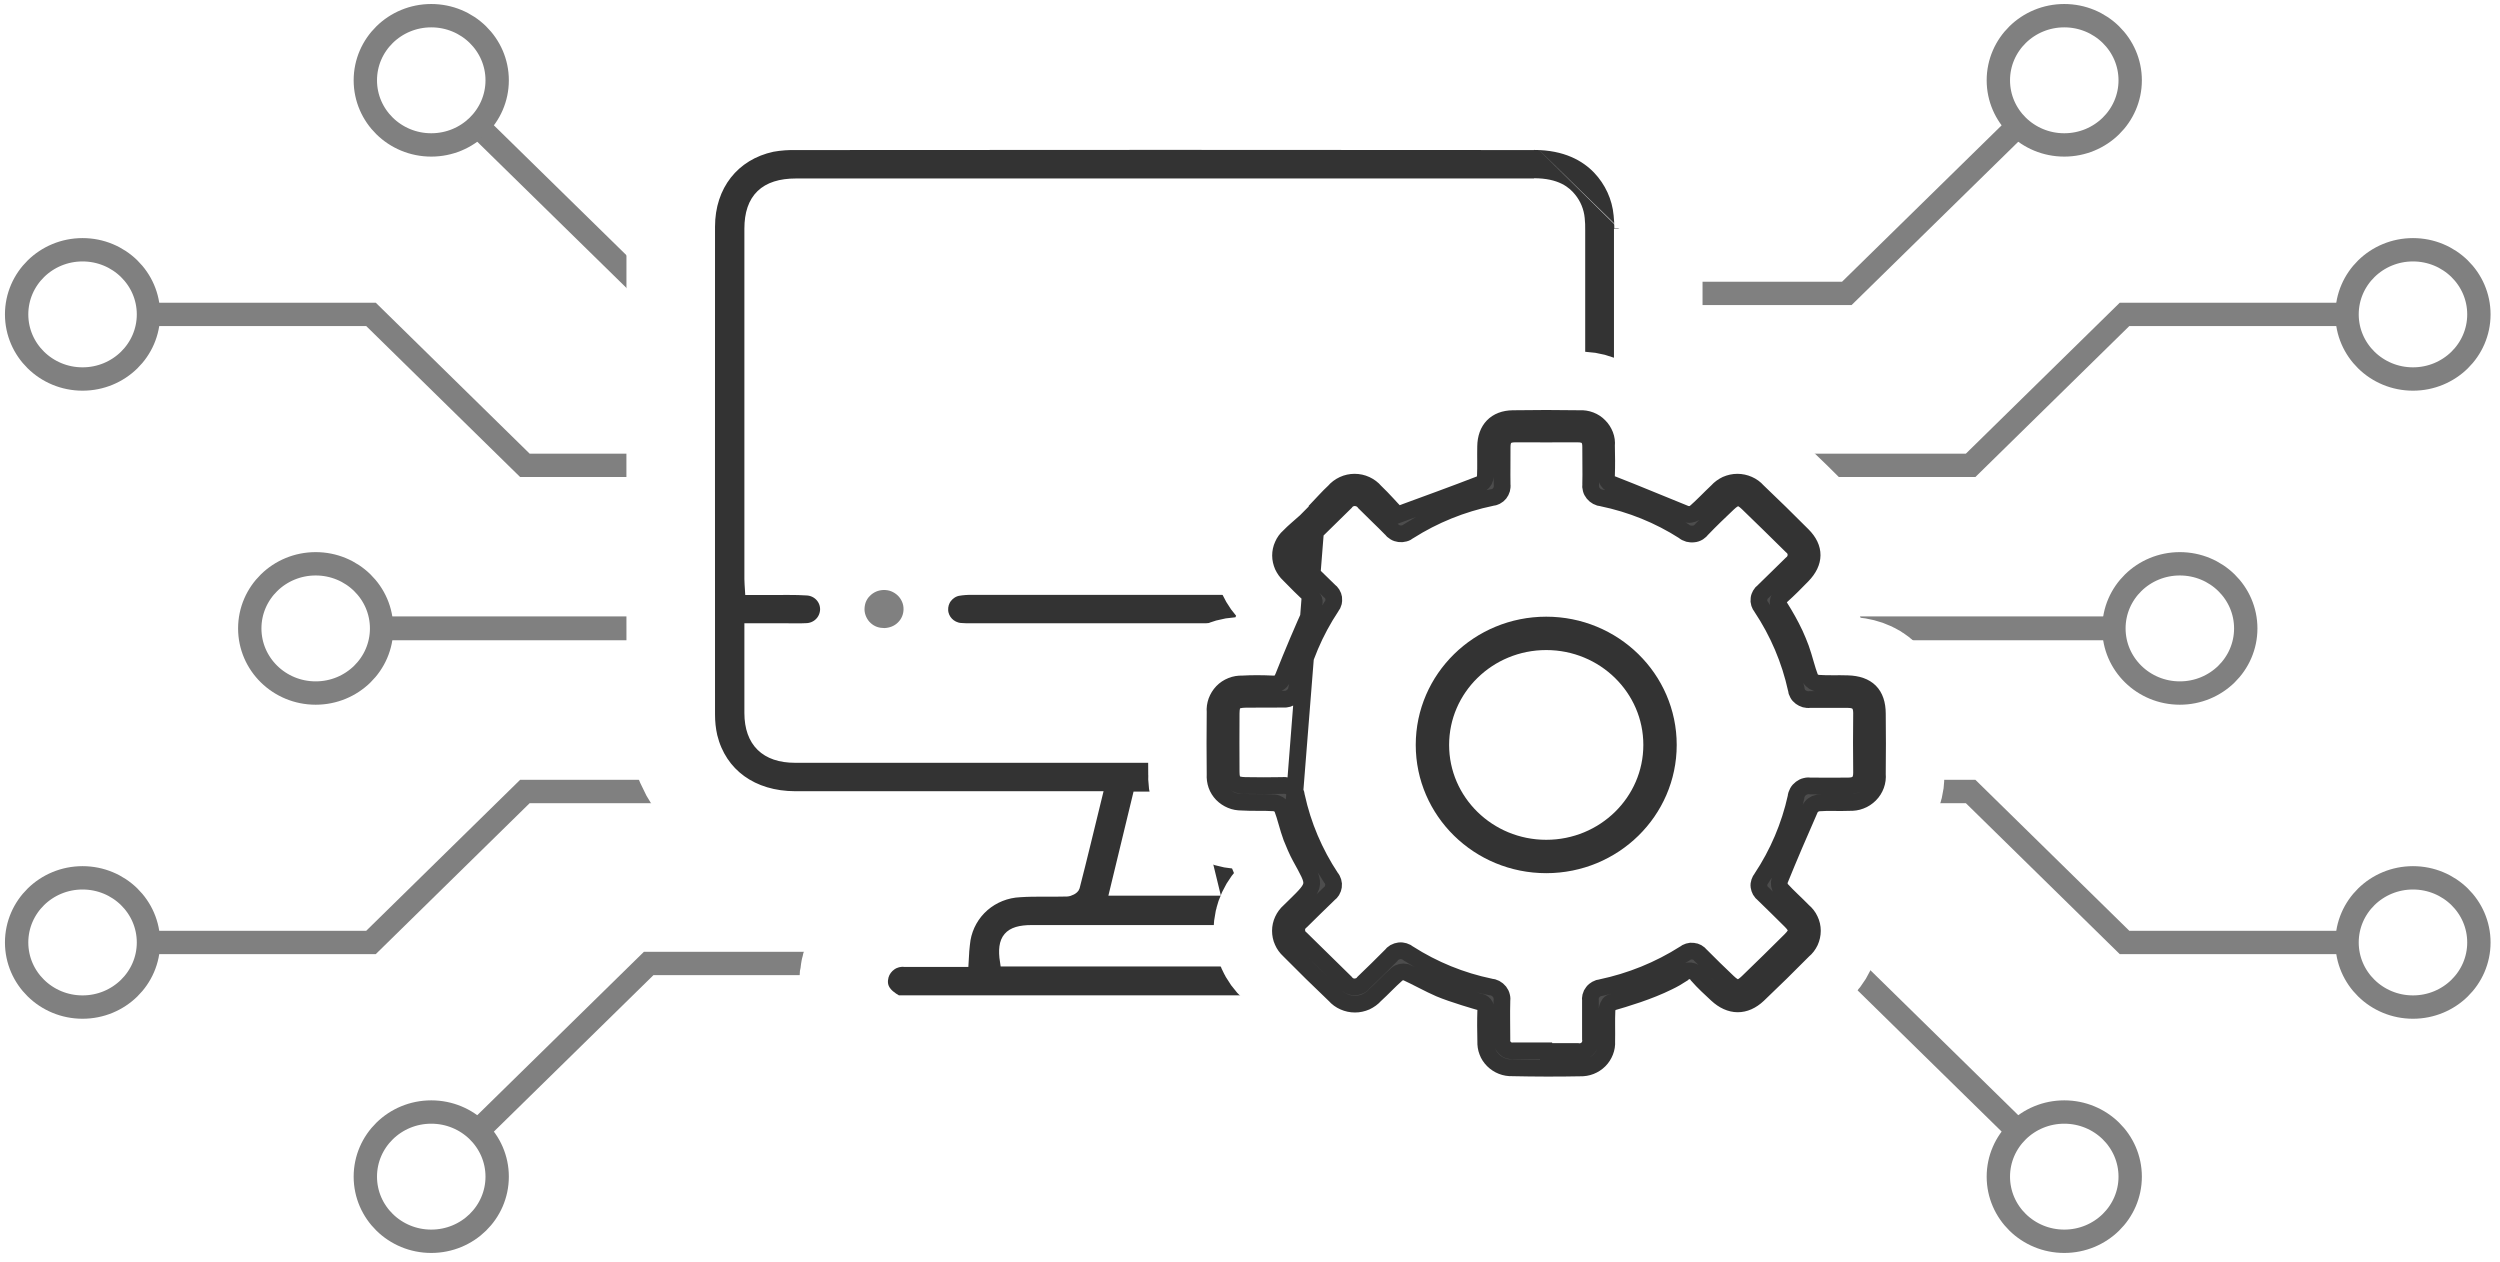
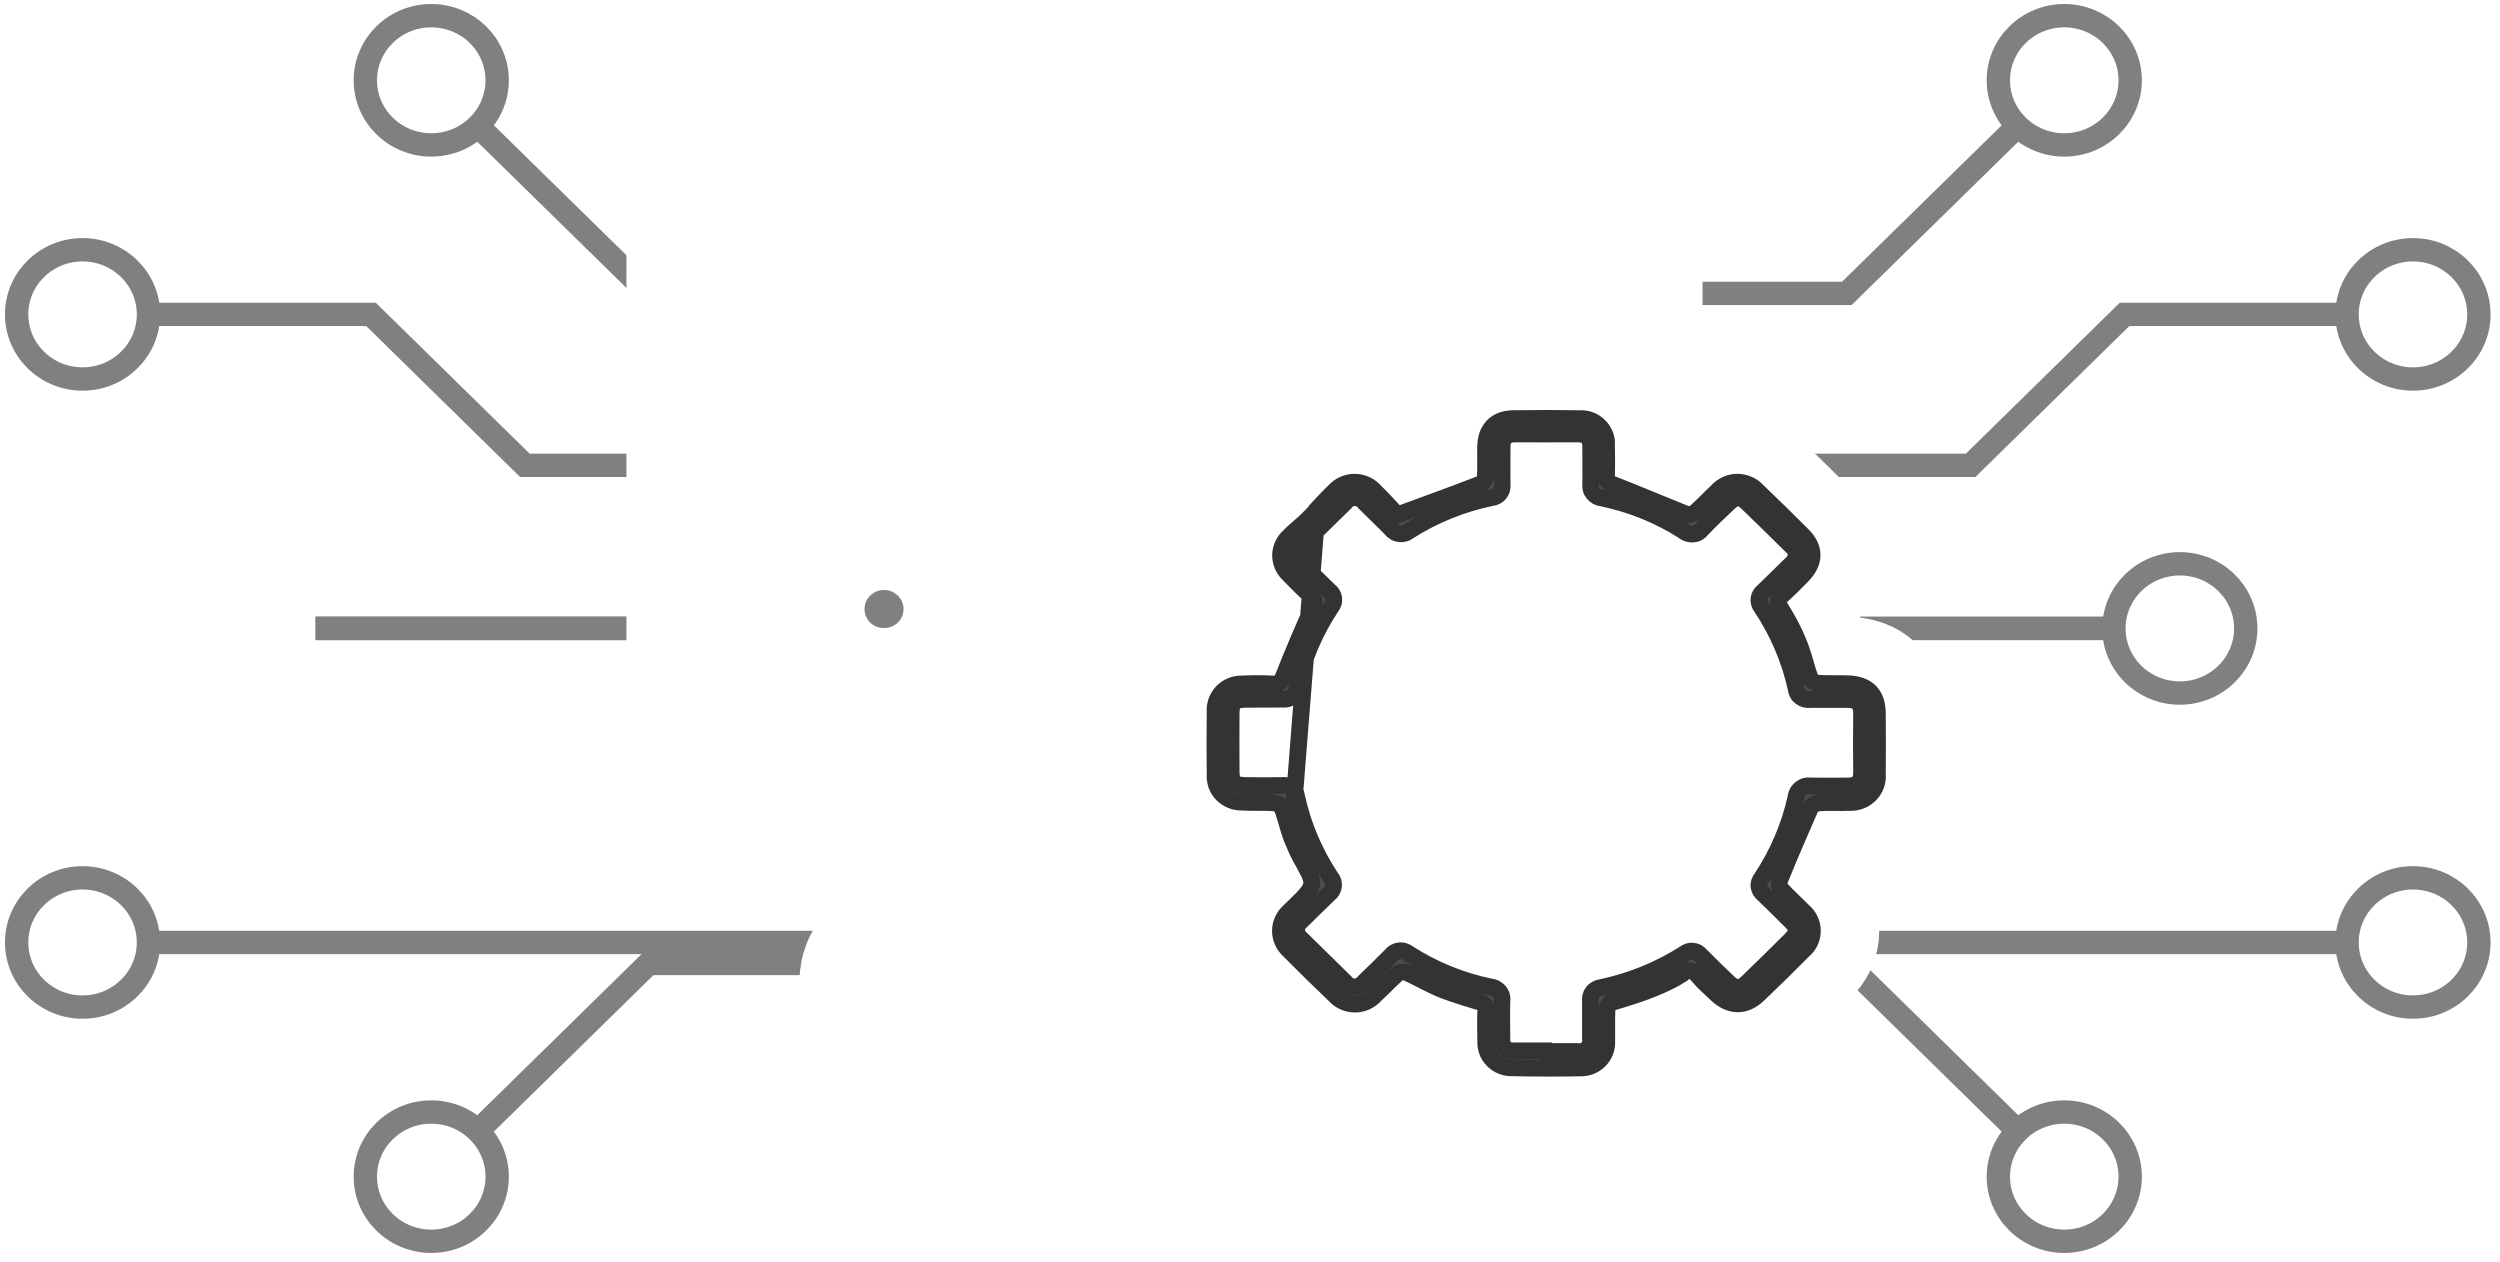
<svg xmlns="http://www.w3.org/2000/svg" width="212" height="107" viewBox="0 0 212 107" fill="none">
  <path d="M26.77 53.29H63.38" stroke="#808080" stroke-width="1.98" stroke-miterlimit="10" />
  <path d="M26.77 53.29H63.38" stroke="#808080" stroke-width="1.98" stroke-miterlimit="10" />
  <path d="M7 26.66H31.46L44.51 39.46H95.4" stroke="#808080" stroke-width="1.98" stroke-miterlimit="10" />
  <path d="M7 32.14C10.087 32.14 12.59 29.687 12.59 26.66C12.59 23.634 10.087 21.18 7 21.18C3.913 21.18 1.41 23.634 1.41 26.66C1.41 29.687 3.913 32.14 7 32.14Z" fill="white" stroke="#808080" stroke-width="1.98" stroke-miterlimit="10" />
  <path d="M184.85 53.29H148.24" stroke="#808080" stroke-width="1.98" stroke-miterlimit="10" />
-   <path d="M204.62 79.92H180.16L167.11 67.12H95.4H44.51L31.46 79.92H7" stroke="#808080" stroke-width="1.98" stroke-miterlimit="10" />
+   <path d="M204.62 79.92H180.16H95.4H44.51L31.46 79.92H7" stroke="#808080" stroke-width="1.98" stroke-miterlimit="10" />
  <path d="M175.05 99.78L156.61 81.7H95.4H55.01L36.57 99.78" stroke="#808080" stroke-width="1.98" stroke-miterlimit="10" />
  <path d="M184.85 53.29H95.4H26.77" stroke="#808080" stroke-width="1.98" stroke-miterlimit="10" />
  <path d="M175.05 105.26C178.137 105.26 180.64 102.807 180.64 99.78C180.64 96.754 178.137 94.3 175.05 94.3C171.963 94.3 169.46 96.754 169.46 99.78C169.46 102.807 171.963 105.26 175.05 105.26Z" fill="white" stroke="#808080" stroke-width="1.98" stroke-miterlimit="10" />
  <path d="M204.62 85.4C207.707 85.4 210.21 82.947 210.21 79.92C210.21 76.894 207.707 74.44 204.62 74.44C201.533 74.44 199.03 76.894 199.03 79.92C199.03 82.947 201.533 85.4 204.62 85.4Z" fill="white" stroke="#808080" stroke-width="1.98" stroke-miterlimit="10" />
-   <path d="M184.85 53.29H148.24" stroke="#808080" stroke-width="1.98" stroke-miterlimit="10" />
  <path d="M184.85 58.77C187.937 58.77 190.44 56.317 190.44 53.29C190.44 50.264 187.937 47.81 184.85 47.81C181.762 47.81 179.26 50.264 179.26 53.29C179.26 56.317 181.762 58.77 184.85 58.77Z" fill="white" stroke="#808080" stroke-width="1.98" stroke-miterlimit="10" />
  <path d="M204.62 26.66H180.16L167.11 39.46H95.4" stroke="#808080" stroke-width="1.98" stroke-miterlimit="10" />
  <path d="M175.05 6.81L156.61 24.88H95.4H55.01L36.57 6.81" stroke="#808080" stroke-width="1.98" stroke-miterlimit="10" />
  <path d="M175.05 12.29C178.137 12.29 180.64 9.837 180.64 6.81C180.64 3.784 178.137 1.33 175.05 1.33C171.963 1.33 169.46 3.784 169.46 6.81C169.46 9.837 171.963 12.29 175.05 12.29Z" fill="white" stroke="#808080" stroke-width="1.98" stroke-miterlimit="10" />
  <path d="M204.62 32.14C207.707 32.14 210.21 29.687 210.21 26.66C210.21 23.634 207.707 21.18 204.62 21.18C201.533 21.18 199.03 23.634 199.03 26.66C199.03 29.687 201.533 32.14 204.62 32.14Z" fill="white" stroke="#808080" stroke-width="1.98" stroke-miterlimit="10" />
  <path d="M36.57 105.26C39.658 105.26 42.16 102.807 42.16 99.78C42.16 96.754 39.658 94.3 36.57 94.3C33.483 94.3 30.98 96.754 30.98 99.78C30.98 102.807 33.483 105.26 36.57 105.26Z" fill="white" stroke="#808080" stroke-width="1.98" stroke-miterlimit="10" />
  <path d="M7 85.4C10.087 85.4 12.59 82.947 12.59 79.92C12.59 76.894 10.087 74.44 7 74.44C3.913 74.44 1.41 76.894 1.41 79.92C1.41 82.947 3.913 85.4 7 85.4Z" fill="white" stroke="#808080" stroke-width="1.98" stroke-miterlimit="10" />
-   <path d="M26.77 58.77C29.857 58.77 32.36 56.317 32.36 53.29C32.36 50.264 29.857 47.81 26.77 47.81C23.682 47.81 21.18 50.264 21.18 53.29C21.18 56.317 23.682 58.77 26.77 58.77Z" fill="white" stroke="#808080" stroke-width="1.98" stroke-miterlimit="10" />
  <path d="M36.57 12.29C39.658 12.29 42.16 9.837 42.16 6.81C42.16 3.784 39.658 1.33 36.57 1.33C33.483 1.33 30.98 3.784 30.98 6.81C30.98 9.837 33.483 12.29 36.57 12.29Z" fill="white" stroke="#808080" stroke-width="1.98" stroke-miterlimit="10" />
  <path d="M130.08 12.3C116.69 12.28 80.98 12.28 67.58 12.3C66.89 12.28 66.189 12.33 65.509 12.45C62.259 13.15 60.209 15.76 60.209 19.22C60.2 33.01 60.209 46.8 60.209 60.59C60.209 61.21 60.27 61.83 60.41 62.44C61.19 65.6 63.839 67.51 67.429 67.52C75.619 67.52 83.8 67.52 91.98 67.52H93.04C92.39 70.17 91.789 72.7 91.139 75.22C91.089 75.4 90.709 75.59 90.469 75.6C89.139 75.64 87.8 75.57 86.48 75.66C85.36 75.71 84.29 76.14 83.46 76.86C82.62 77.59 82.069 78.58 81.879 79.66C81.789 80.29 81.74 80.93 81.71 81.57C80.029 81.57 78.37 81.57 76.71 81.57C76.32 81.53 75.93 81.63 75.61 81.85C75.29 82.07 75.05 82.39 74.94 82.76C74.71 83.63 75.05 84.24 76.11 84.83H121.389C122.449 84.24 122.789 83.63 122.559 82.76C122.349 81.96 121.69 81.58 120.53 81.58H115.719V80.96C115.679 77.61 113.629 75.63 110.179 75.62C109.129 75.62 108.069 75.6 107.019 75.62C106.929 75.64 106.839 75.63 106.759 75.62C106.669 75.6 106.589 75.56 106.519 75.51C106.449 75.46 106.389 75.39 106.349 75.32C106.309 75.24 106.279 75.16 106.269 75.07C105.709 72.72 105.14 70.38 104.57 68.03C104.54 67.86 104.53 67.69 104.53 67.52H105.589C113.659 67.52 121.739 67.52 129.809 67.52C130.589 67.54 131.36 67.46 132.12 67.31C135.35 66.56 137.29 63.96 137.29 60.44C137.29 46.76 137.29 33.08 137.29 19.4M137.32 19.37C137.32 18.99 137.299 18.61 137.259 18.23C137.129 16.78 136.5 15.41 135.48 14.34C134.46 13.28 132.78 12.29 130.07 12.29" fill="white" />
  <path d="M130.08 12.3C116.69 12.28 80.98 12.28 67.58 12.3C66.89 12.28 66.189 12.33 65.509 12.45C62.259 13.15 60.209 15.76 60.209 19.22C60.2 33.01 60.209 46.8 60.209 60.59C60.209 61.21 60.27 61.83 60.41 62.44C61.19 65.6 63.839 67.51 67.429 67.52C75.619 67.52 83.8 67.52 91.98 67.52H93.04C92.39 70.17 91.789 72.7 91.139 75.22C91.089 75.4 90.709 75.59 90.469 75.6C89.139 75.64 87.8 75.57 86.48 75.66C85.36 75.71 84.29 76.14 83.46 76.86C82.62 77.59 82.069 78.58 81.879 79.66C81.789 80.29 81.74 80.93 81.71 81.57C80.029 81.57 78.37 81.57 76.71 81.57C76.32 81.53 75.93 81.63 75.61 81.85C75.29 82.07 75.05 82.39 74.94 82.76C74.71 83.63 75.05 84.24 76.11 84.83H121.389C122.449 84.24 122.789 83.63 122.559 82.76C122.349 81.96 121.69 81.58 120.53 81.58H115.719V80.96C115.679 77.61 113.629 75.63 110.179 75.62C109.129 75.62 108.069 75.6 107.019 75.62C106.929 75.64 106.839 75.63 106.759 75.62C106.669 75.6 106.589 75.56 106.519 75.51C106.449 75.46 106.389 75.39 106.349 75.32C106.309 75.24 106.279 75.16 106.269 75.07C105.709 72.72 105.14 70.38 104.57 68.03C104.54 67.86 104.53 67.69 104.53 67.52H105.589C113.659 67.52 121.739 67.52 129.809 67.52C130.589 67.54 131.36 67.46 132.12 67.31C135.35 66.56 137.29 63.96 137.29 60.44C137.29 46.76 137.29 33.08 137.29 19.4M137.32 19.37C137.32 18.99 137.299 18.61 137.259 18.23C137.129 16.78 136.5 15.41 135.48 14.34C134.46 13.28 132.78 12.29 130.07 12.29" stroke="white" stroke-width="14.17" stroke-miterlimit="10" />
-   <path d="M130.08 12.3C116.69 12.28 80.98 12.28 67.58 12.3C66.89 12.28 66.189 12.33 65.509 12.45C62.259 13.15 60.209 15.76 60.209 19.22C60.2 33.01 60.209 46.8 60.209 60.59C60.209 61.21 60.27 61.83 60.41 62.44C61.19 65.6 63.839 67.51 67.429 67.52C75.619 67.52 83.8 67.52 91.98 67.52H93.04C92.39 70.17 91.789 72.7 91.139 75.22C91.089 75.4 90.709 75.59 90.469 75.6C89.139 75.64 87.8 75.57 86.48 75.66C85.36 75.71 84.29 76.14 83.46 76.86C82.62 77.59 82.069 78.58 81.879 79.66C81.789 80.29 81.74 80.93 81.71 81.57C80.029 81.57 78.37 81.57 76.71 81.57C76.32 81.53 75.93 81.63 75.61 81.85C75.29 82.07 75.05 82.39 74.94 82.76C74.71 83.63 75.05 84.24 76.11 84.83H121.389C122.449 84.24 122.789 83.63 122.559 82.76C122.349 81.96 121.69 81.58 120.53 81.58H115.719V80.96C115.679 77.61 113.629 75.63 110.179 75.62C109.129 75.62 108.069 75.6 107.019 75.62C106.929 75.64 106.839 75.63 106.759 75.62C106.669 75.6 106.589 75.56 106.519 75.51C106.449 75.46 106.389 75.39 106.349 75.32C106.309 75.24 106.279 75.16 106.269 75.07C105.709 72.72 105.14 70.38 104.57 68.03C104.54 67.86 104.53 67.69 104.53 67.52H105.589C113.659 67.52 121.739 67.52 129.809 67.52C130.589 67.54 131.36 67.46 132.12 67.31C135.35 66.56 137.29 63.96 137.29 60.44C137.29 46.76 137.29 33.08 137.29 19.4M130.08 15.54C132.05 15.54 132.83 16.26 133.24 16.77C133.65 17.27 133.9 17.89 133.96 18.53C133.99 18.85 134.01 19.18 134 19.51V50.02H132.82C116.04 50.02 99.249 50.02 82.469 50.02C82.049 50.01 81.64 50.04 81.23 50.11C80.86 50.19 80.529 50.41 80.299 50.71C80.069 51.01 79.96 51.38 79.98 51.76C80 52.14 80.159 52.49 80.419 52.76C80.68 53.03 81.04 53.21 81.419 53.25C81.779 53.28 82.14 53.29 82.5 53.28H133.95C133.97 53.58 134.009 53.84 134.009 54.1C134.009 56.24 134.019 58.39 134.009 60.53C133.999 62.92 132.629 64.26 130.179 64.26C109.259 64.26 88.34 64.26 67.419 64.26C64.909 64.26 63.559 62.93 63.549 60.48C63.549 58.12 63.549 55.77 63.549 53.28H66.75C67.28 53.28 67.81 53.3 68.33 53.27C68.76 53.27 69.169 53.11 69.469 52.82C69.779 52.53 69.949 52.13 69.969 51.71C69.979 51.29 69.83 50.89 69.54 50.58C69.25 50.27 68.849 50.09 68.429 50.07C67.409 50 66.379 50.04 65.349 50.03C64.799 50.03 64.249 50.03 63.599 50.03C63.579 49.68 63.549 49.4 63.549 49.11C63.549 39.2 63.549 29.29 63.549 19.39C63.549 16.82 64.86 15.56 67.5 15.56H130.089M137.32 19.37C137.32 18.99 137.299 18.61 137.259 18.23C137.129 16.78 136.5 15.41 135.48 14.34C134.46 13.28 132.78 12.29 130.07 12.29M96.469 67.55H101.049L102.99 75.53H94.53L96.46 67.55H96.469ZM110.019 78.87C111.989 78.87 112.579 79.53 112.349 81.53H85.219C84.919 79.6 85.54 78.87 87.49 78.87H110.03H110.019Z" fill="#333333" />
  <path d="M130.08 12.3C116.69 12.28 80.98 12.28 67.58 12.3C66.89 12.28 66.189 12.33 65.509 12.45C62.259 13.15 60.209 15.76 60.209 19.22C60.2 33.01 60.209 46.8 60.209 60.59C60.209 61.21 60.27 61.83 60.41 62.44C61.19 65.6 63.839 67.51 67.429 67.52C75.619 67.52 83.8 67.52 91.98 67.52H93.04C92.39 70.17 91.789 72.7 91.139 75.22C91.089 75.4 90.709 75.59 90.469 75.6C89.139 75.64 87.8 75.57 86.48 75.66C85.36 75.71 84.29 76.14 83.46 76.86C82.62 77.59 82.069 78.58 81.879 79.66C81.789 80.29 81.74 80.93 81.71 81.57C80.029 81.57 78.37 81.57 76.71 81.57C76.32 81.53 75.93 81.63 75.61 81.85C75.29 82.07 75.05 82.39 74.94 82.76C74.71 83.63 75.05 84.24 76.11 84.83H121.389C122.449 84.24 122.789 83.63 122.559 82.76C122.349 81.96 121.69 81.58 120.53 81.58H115.719V80.96C115.679 77.61 113.629 75.63 110.179 75.62C109.129 75.62 108.069 75.6 107.019 75.62C106.929 75.64 106.839 75.63 106.759 75.62C106.669 75.6 106.589 75.56 106.519 75.51C106.449 75.46 106.389 75.39 106.349 75.32C106.309 75.24 106.279 75.16 106.269 75.07C105.709 72.72 105.14 70.38 104.57 68.03C104.54 67.86 104.53 67.69 104.53 67.52H105.589C113.659 67.52 121.739 67.52 129.809 67.52C130.589 67.54 131.36 67.46 132.12 67.31C135.35 66.56 137.29 63.96 137.29 60.44C137.29 46.76 137.29 33.08 137.29 19.4M130.08 15.54C132.05 15.54 132.83 16.26 133.24 16.77C133.65 17.27 133.9 17.89 133.96 18.53C133.99 18.85 134.01 19.18 134 19.51V50.02H132.82C116.04 50.02 99.249 50.02 82.469 50.02C82.049 50.01 81.64 50.04 81.23 50.11C80.86 50.19 80.529 50.41 80.299 50.71C80.069 51.01 79.96 51.38 79.98 51.76C80 52.14 80.159 52.49 80.419 52.76C80.68 53.03 81.04 53.21 81.419 53.25C81.779 53.28 82.14 53.29 82.5 53.28H133.95C133.97 53.58 134.009 53.84 134.009 54.1C134.009 56.24 134.019 58.39 134.009 60.53C133.999 62.92 132.629 64.26 130.179 64.26C109.259 64.26 88.34 64.26 67.419 64.26C64.909 64.26 63.559 62.93 63.549 60.48C63.549 58.12 63.549 55.77 63.549 53.28H66.75C67.28 53.28 67.81 53.3 68.33 53.27C68.76 53.27 69.169 53.11 69.469 52.82C69.779 52.53 69.949 52.13 69.969 51.71C69.979 51.29 69.83 50.89 69.54 50.58C69.25 50.27 68.849 50.09 68.429 50.07C67.409 50 66.379 50.04 65.349 50.03C64.799 50.03 64.249 50.03 63.599 50.03C63.579 49.68 63.549 49.4 63.549 49.11C63.549 39.2 63.549 29.29 63.549 19.39C63.549 16.82 64.86 15.56 67.5 15.56H130.089M137.32 19.37C137.32 18.99 137.299 18.61 137.259 18.23C137.129 16.78 136.5 15.41 135.48 14.34C134.46 13.28 132.78 12.29 130.07 12.29M96.469 67.55H101.049L102.99 75.53H94.53L96.46 67.55H96.469ZM110.019 78.87C111.989 78.87 112.579 79.53 112.349 81.53H85.219C84.919 79.6 85.54 78.87 87.49 78.87H110.03H110.019Z" stroke="white" stroke-width="0.85" stroke-miterlimit="10" />
  <path d="M75 53.26C74.79 53.26 74.57 53.23 74.37 53.16C74.17 53.09 73.98 52.97 73.83 52.83C73.67 52.69 73.55 52.51 73.46 52.32C73.37 52.13 73.32 51.92 73.31 51.71C73.31 51.49 73.34 51.28 73.41 51.08C73.49 50.88 73.6 50.69 73.76 50.54C73.91 50.38 74.09 50.26 74.29 50.17C74.49 50.08 74.71 50.04 74.93 50.03C75.15 50.03 75.37 50.06 75.57 50.14C75.77 50.22 75.96 50.34 76.12 50.49C76.28 50.64 76.4 50.82 76.49 51.02C76.58 51.22 76.62 51.43 76.62 51.65C76.62 51.86 76.58 52.07 76.5 52.26C76.42 52.46 76.3 52.63 76.15 52.78C76 52.93 75.82 53.05 75.62 53.13C75.42 53.21 75.21 53.25 75 53.26Z" fill="#808080" />
  <path d="M109.5 70.99L111.67 43.2C112.16 42.69 112.62 42.16 113.13 41.69C113.34 41.44 113.611 41.24 113.911 41.1C114.211 40.96 114.54 40.89 114.87 40.89C115.2 40.89 115.53 40.96 115.83 41.1C116.13 41.24 116.401 41.44 116.611 41.69C117.341 42.39 118.011 43.16 118.491 43.67C121.051 42.73 123.341 41.9 125.611 41.02C125.711 40.94 125.801 40.85 125.861 40.74C125.921 40.63 125.95 40.5 125.96 40.38C126 39.54 125.961 38.7 125.981 37.86C126.001 36.41 126.84 35.52 128.29 35.5C130.18 35.47 132.061 35.47 133.951 35.5C134.261 35.48 134.571 35.53 134.861 35.64C135.151 35.75 135.41 35.92 135.62 36.14C135.84 36.36 136.001 36.62 136.111 36.9C136.221 37.18 136.261 37.49 136.231 37.79C136.251 38.63 136.261 39.47 136.231 40.31C136.201 40.49 136.25 40.66 136.35 40.81C136.45 40.96 136.61 41.06 136.79 41.09C138.85 41.89 140.891 42.76 142.941 43.58C143.071 43.62 143.21 43.64 143.34 43.62C143.48 43.6 143.61 43.56 143.72 43.48C144.38 42.91 144.98 42.26 145.62 41.66C145.83 41.42 146.1 41.23 146.39 41.09C146.69 40.96 147.01 40.89 147.33 40.89C147.65 40.89 147.98 40.96 148.27 41.09C148.57 41.22 148.83 41.41 149.04 41.65C150.33 42.88 151.611 44.13 152.861 45.39C153.951 46.48 153.93 47.68 152.84 48.8C152.27 49.39 151.69 49.97 151.08 50.52C151 50.57 150.93 50.64 150.88 50.73C150.83 50.81 150.8 50.9 150.79 51C150.78 51.1 150.791 51.19 150.821 51.28C150.851 51.37 150.9 51.46 150.97 51.53C151.4 52.22 151.81 52.93 152.21 53.78C152.35 54.08 152.6 54.68 152.71 54.99C153.02 55.86 153.2 56.71 153.51 57.52C153.58 57.64 153.68 57.73 153.8 57.81C153.92 57.88 154.051 57.93 154.191 57.94C155.021 58 155.85 57.95 156.68 57.98C158.36 58.03 159.191 58.86 159.201 60.51C159.221 62.22 159.221 63.93 159.201 65.64C159.231 65.96 159.19 66.28 159.08 66.58C158.97 66.88 158.801 67.15 158.571 67.38C158.341 67.61 158.07 67.79 157.77 67.9C157.47 68.02 157.141 68.06 156.821 68.05C155.941 68.09 155.041 68.02 154.161 68.09C154.011 68.12 153.88 68.18 153.76 68.27C153.64 68.36 153.541 68.47 153.481 68.61C152.601 70.61 151.74 72.61 150.92 74.63C150.88 74.76 150.87 74.89 150.89 75.03C150.91 75.16 150.96 75.29 151.04 75.4C151.63 76.05 152.291 76.63 152.901 77.26C153.151 77.47 153.351 77.72 153.481 78.01C153.621 78.3 153.691 78.61 153.691 78.93C153.691 79.25 153.621 79.56 153.491 79.85C153.351 80.14 153.161 80.4 152.911 80.6C151.661 81.87 150.38 83.12 149.09 84.35C147.98 85.4 146.72 85.38 145.59 84.33C145.03 83.81 144.46 83.29 143.96 82.72C143.9 82.61 143.811 82.52 143.701 82.45C143.591 82.38 143.47 82.34 143.35 82.33C143.22 82.32 143.101 82.33 142.981 82.37C142.861 82.41 142.75 82.48 142.67 82.58C142.29 82.83 141.89 83.06 141.47 83.26C139.82 84.08 137.84 84.67 136.59 85.03C136.42 85.09 136.28 85.46 136.27 85.7C136.23 86.57 136.27 87.44 136.25 88.31C136.27 88.61 136.221 88.9 136.111 89.18C136.001 89.46 135.84 89.71 135.63 89.92C135.42 90.13 135.16 90.3 134.88 90.41C134.6 90.52 134.301 90.57 133.991 90.56C132.081 90.6 130.161 90.59 128.241 90.55C127.941 90.56 127.641 90.51 127.361 90.4C127.081 90.29 126.821 90.12 126.611 89.91C126.401 89.7 126.23 89.45 126.13 89.17C126.02 88.89 125.981 88.6 125.991 88.3C125.971 87.43 125.961 86.56 125.991 85.69C126.011 85.6 126.001 85.51 125.991 85.42C125.971 85.33 125.93 85.25 125.87 85.18C125.81 85.11 125.741 85.05 125.661 85.01C125.581 84.97 125.491 84.94 125.401 84.94C125.401 84.94 123.221 84.32 122.071 83.83C121.251 83.48 120.04 82.81 119.22 82.44C119.09 82.41 118.95 82.41 118.81 82.44C118.68 82.47 118.551 82.53 118.451 82.62C117.811 83.18 117.241 83.81 116.611 84.38C116.401 84.62 116.13 84.81 115.84 84.95C115.54 85.08 115.221 85.15 114.901 85.15C114.581 85.15 114.25 85.08 113.96 84.95C113.66 84.82 113.401 84.63 113.191 84.39C111.881 83.14 110.58 81.87 109.31 80.58C109.08 80.37 108.89 80.11 108.77 79.83C108.64 79.55 108.58 79.24 108.58 78.93C108.58 78.62 108.651 78.31 108.781 78.03C108.911 77.75 109.1 77.49 109.33 77.29C109.47 77.15 109.61 77.01 109.76 76.87C111.7 74.98 111.57 75.05 110.26 72.65C110.04 72.26 109.68 71.43 109.52 71.01C109.2 70.15 109.03 69.3 108.72 68.49C108.65 68.37 108.55 68.28 108.43 68.21C108.31 68.14 108.18 68.09 108.04 68.08C107.13 68.02 106.21 68.08 105.3 68.02C104.99 68.02 104.681 67.97 104.401 67.85C104.111 67.73 103.86 67.56 103.64 67.34C103.43 67.12 103.261 66.86 103.161 66.57C103.061 66.28 103.02 65.98 103.04 65.68C103.02 63.91 103.02 62.15 103.04 60.38C103.01 60.07 103.061 59.76 103.161 59.47C103.271 59.18 103.431 58.91 103.651 58.68C103.871 58.45 104.13 58.28 104.43 58.16C104.72 58.04 105.041 57.99 105.361 58C106.211 57.95 107.08 57.96 107.93 58C108.44 58.02 108.65 57.84 108.84 57.36C109.62 55.39 110.45 53.43 111.33 51.49C111.51 51.08 111.511 50.86 111.191 50.56C110.541 49.97 109.92 49.35 109.31 48.72C109.08 48.51 108.911 48.26 108.781 47.99C108.661 47.71 108.59 47.41 108.59 47.11C108.59 46.81 108.651 46.51 108.781 46.23C108.901 45.95 109.08 45.7 109.31 45.5C109.72 45.07 110.191 44.7 110.731 44.21L111.701 43.23L109.5 70.99Z" fill="white" stroke="white" stroke-width="11.34" stroke-miterlimit="10" />
  <path d="M109.5 70.99L111.67 43.2C112.16 42.69 112.62 42.16 113.13 41.69C113.34 41.44 113.611 41.24 113.911 41.1C114.211 40.96 114.54 40.89 114.87 40.89C115.2 40.89 115.53 40.96 115.83 41.1C116.13 41.24 116.401 41.44 116.611 41.69C117.341 42.39 118.011 43.16 118.491 43.67C121.051 42.73 123.341 41.9 125.611 41.02C125.711 40.94 125.801 40.85 125.861 40.74C125.921 40.63 125.95 40.5 125.96 40.38C126 39.54 125.961 38.7 125.981 37.86C126.001 36.41 126.84 35.52 128.29 35.5C130.18 35.47 132.061 35.47 133.951 35.5C134.261 35.48 134.571 35.53 134.861 35.64C135.151 35.75 135.41 35.92 135.62 36.14C135.84 36.36 136.001 36.62 136.111 36.9C136.221 37.18 136.261 37.49 136.231 37.79C136.251 38.63 136.261 39.47 136.231 40.31C136.201 40.49 136.25 40.66 136.35 40.81C136.45 40.96 136.61 41.06 136.79 41.09C138.85 41.89 140.891 42.76 142.941 43.58C143.071 43.62 143.21 43.64 143.34 43.62C143.48 43.6 143.61 43.56 143.72 43.48C144.38 42.91 144.98 42.26 145.62 41.66C145.83 41.42 146.1 41.23 146.39 41.09C146.69 40.96 147.01 40.89 147.33 40.89C147.65 40.89 147.98 40.96 148.27 41.09C148.57 41.22 148.83 41.41 149.04 41.65C150.33 42.88 151.611 44.13 152.861 45.39C153.951 46.48 153.93 47.68 152.84 48.8C152.27 49.39 151.69 49.97 151.08 50.52C151 50.57 150.93 50.64 150.88 50.73C150.83 50.81 150.8 50.9 150.79 51C150.78 51.1 150.791 51.19 150.821 51.28C150.851 51.37 150.9 51.46 150.97 51.53C151.4 52.22 151.81 52.93 152.21 53.78C152.35 54.08 152.6 54.68 152.71 54.99C153.02 55.86 153.2 56.71 153.51 57.52C153.58 57.64 153.68 57.73 153.8 57.81C153.92 57.88 154.051 57.93 154.191 57.94C155.021 58 155.85 57.95 156.68 57.98C158.36 58.03 159.191 58.86 159.201 60.51C159.221 62.22 159.221 63.93 159.201 65.64C159.231 65.96 159.19 66.28 159.08 66.58C158.97 66.88 158.801 67.15 158.571 67.38C158.341 67.61 158.07 67.79 157.77 67.9C157.47 68.02 157.141 68.06 156.821 68.05C155.941 68.09 155.041 68.02 154.161 68.09C154.011 68.12 153.88 68.18 153.76 68.27C153.64 68.36 153.541 68.47 153.481 68.61C152.601 70.61 151.74 72.61 150.92 74.63C150.88 74.76 150.87 74.89 150.89 75.03C150.91 75.16 150.96 75.29 151.04 75.4C151.63 76.05 152.291 76.63 152.901 77.26C153.151 77.47 153.351 77.72 153.481 78.01C153.621 78.3 153.691 78.61 153.691 78.93C153.691 79.25 153.621 79.56 153.491 79.85C153.351 80.14 153.161 80.4 152.911 80.6C151.661 81.87 150.38 83.12 149.09 84.35C147.98 85.4 146.72 85.38 145.59 84.33C145.03 83.81 144.46 83.29 143.96 82.72C143.9 82.61 143.811 82.52 143.701 82.45C143.591 82.38 143.47 82.34 143.35 82.33C143.22 82.32 143.101 82.33 142.981 82.37C142.861 82.41 142.75 82.48 142.67 82.58C142.29 82.83 141.89 83.06 141.47 83.26C139.82 84.08 137.84 84.67 136.59 85.03C136.42 85.09 136.28 85.46 136.27 85.7C136.23 86.57 136.27 87.44 136.25 88.31C136.27 88.61 136.221 88.9 136.111 89.18C136.001 89.46 135.84 89.71 135.63 89.92C135.42 90.13 135.16 90.3 134.88 90.41C134.6 90.52 134.301 90.57 133.991 90.56C132.081 90.6 130.161 90.59 128.241 90.55C127.941 90.56 127.641 90.51 127.361 90.4C127.081 90.29 126.821 90.12 126.611 89.91C126.401 89.7 126.23 89.45 126.13 89.17C126.02 88.89 125.981 88.6 125.991 88.3C125.971 87.43 125.961 86.56 125.991 85.69C126.011 85.6 126.001 85.51 125.991 85.42C125.971 85.33 125.93 85.25 125.87 85.18C125.81 85.11 125.741 85.05 125.661 85.01C125.581 84.97 125.491 84.94 125.401 84.94C125.401 84.94 123.221 84.32 122.071 83.83C121.251 83.48 120.04 82.81 119.22 82.44C119.09 82.41 118.95 82.41 118.81 82.44C118.68 82.47 118.551 82.53 118.451 82.62C117.811 83.18 117.241 83.81 116.611 84.38C116.401 84.62 116.13 84.81 115.84 84.95C115.54 85.08 115.221 85.15 114.901 85.15C114.581 85.15 114.25 85.08 113.96 84.95C113.66 84.82 113.401 84.63 113.191 84.39C111.881 83.14 110.58 81.87 109.31 80.58C109.08 80.37 108.89 80.11 108.77 79.83C108.64 79.55 108.58 79.24 108.58 78.93C108.58 78.62 108.651 78.31 108.781 78.03C108.911 77.75 109.1 77.49 109.33 77.29C109.47 77.15 109.61 77.01 109.76 76.87C111.7 74.98 111.57 75.05 110.26 72.65C110.04 72.26 109.68 71.43 109.52 71.01C109.2 70.15 109.03 69.3 108.72 68.49C108.65 68.37 108.55 68.28 108.43 68.21C108.31 68.14 108.18 68.09 108.04 68.08C107.13 68.02 106.21 68.08 105.3 68.02C104.99 68.02 104.681 67.97 104.401 67.85C104.111 67.73 103.86 67.56 103.64 67.34C103.43 67.12 103.261 66.86 103.161 66.57C103.061 66.28 103.02 65.98 103.04 65.68C103.02 63.91 103.02 62.15 103.04 60.38C103.01 60.07 103.061 59.76 103.161 59.47C103.271 59.18 103.431 58.91 103.651 58.68C103.871 58.45 104.13 58.28 104.43 58.16C104.72 58.04 105.041 57.99 105.361 58C106.211 57.95 107.08 57.96 107.93 58C108.44 58.02 108.65 57.84 108.84 57.36C109.62 55.39 110.45 53.43 111.33 51.49C111.51 51.08 111.511 50.86 111.191 50.56C110.541 49.97 109.92 49.35 109.31 48.72C109.08 48.51 108.911 48.26 108.781 47.99C108.661 47.71 108.59 47.41 108.59 47.11C108.59 46.81 108.651 46.51 108.781 46.23C108.901 45.95 109.08 45.7 109.31 45.5C109.72 45.07 110.191 44.7 110.731 44.21L111.701 43.23L109.5 70.99ZM131.12 89.17C132.01 89.17 132.891 89.17 133.781 89.17C133.931 89.2 134.081 89.18 134.231 89.14C134.381 89.1 134.511 89.02 134.611 88.91C134.721 88.8 134.8 88.68 134.84 88.53C134.89 88.39 134.9 88.24 134.87 88.09C134.86 87.03 134.88 85.96 134.87 84.89C134.85 84.76 134.86 84.62 134.89 84.49C134.92 84.36 134.981 84.24 135.071 84.13C135.151 84.02 135.26 83.94 135.38 83.87C135.5 83.8 135.63 83.76 135.76 83.75C138.28 83.22 140.68 82.25 142.85 80.87C142.95 80.79 143.061 80.73 143.191 80.69C143.311 80.65 143.441 80.64 143.571 80.66C143.701 80.67 143.82 80.71 143.93 80.77C144.04 80.83 144.14 80.92 144.22 81.02C144.98 81.78 145.741 82.54 146.531 83.28C147.191 83.91 147.56 83.91 148.21 83.28C149.43 82.1 150.65 80.91 151.85 79.71C152.48 79.08 152.47 78.7 151.83 78.07C151.07 77.31 150.301 76.56 149.531 75.81C149.431 75.73 149.341 75.64 149.281 75.53C149.221 75.42 149.181 75.3 149.161 75.17C149.141 75.04 149.161 74.92 149.201 74.8C149.241 74.68 149.3 74.57 149.38 74.47C150.77 72.38 151.76 70.05 152.3 67.61C152.31 67.46 152.36 67.32 152.43 67.19C152.5 67.06 152.6 66.95 152.72 66.86C152.84 66.77 152.97 66.7 153.12 66.67C153.27 66.63 153.42 66.63 153.56 66.65C154.62 66.67 155.681 66.65 156.731 66.65C157.521 66.65 157.871 66.28 157.861 65.51C157.841 63.83 157.841 62.15 157.861 60.46C157.861 59.69 157.51 59.32 156.72 59.32C155.63 59.32 154.55 59.32 153.46 59.32C153.33 59.34 153.19 59.32 153.06 59.29C152.93 59.25 152.811 59.19 152.701 59.11C152.591 59.03 152.501 58.93 152.441 58.81C152.371 58.69 152.331 58.57 152.321 58.43C151.781 55.96 150.78 53.61 149.37 51.49C149.29 51.39 149.231 51.28 149.191 51.16C149.151 51.04 149.141 50.91 149.161 50.79C149.171 50.66 149.221 50.54 149.281 50.43C149.341 50.32 149.431 50.22 149.531 50.15C150.331 49.39 151.101 48.6 151.901 47.83C152.021 47.74 152.121 47.63 152.191 47.49C152.261 47.36 152.3 47.21 152.3 47.06C152.3 46.91 152.271 46.76 152.201 46.63C152.131 46.5 152.031 46.38 151.911 46.29C150.681 45.08 149.45 43.86 148.21 42.67C147.57 42.05 147.191 42.07 146.531 42.7C145.791 43.4 145.05 44.11 144.35 44.84C144.26 44.96 144.151 45.06 144.031 45.14C143.901 45.22 143.761 45.27 143.611 45.28C143.461 45.3 143.31 45.28 143.17 45.25C143.03 45.21 142.891 45.14 142.781 45.04C140.671 43.69 138.32 42.74 135.85 42.23C135.71 42.22 135.571 42.18 135.441 42.11C135.311 42.04 135.201 41.95 135.111 41.84C135.021 41.73 134.95 41.6 134.92 41.47C134.88 41.33 134.87 41.19 134.89 41.05C134.92 40.01 134.88 38.98 134.89 37.94C134.91 37.17 134.581 36.79 133.781 36.8C132.011 36.81 130.23 36.8 128.46 36.8C127.7 36.8 127.38 37.17 127.38 37.89C127.39 38.95 127.36 40.02 127.38 41.09C127.4 41.22 127.38 41.36 127.35 41.49C127.31 41.62 127.25 41.74 127.17 41.84C127.09 41.94 126.981 42.03 126.861 42.09C126.741 42.15 126.61 42.19 126.47 42.2C123.97 42.72 121.6 43.68 119.46 45.04C119.35 45.13 119.22 45.2 119.09 45.23C118.95 45.27 118.81 45.28 118.67 45.26C118.53 45.24 118.39 45.2 118.27 45.12C118.15 45.05 118.04 44.95 117.96 44.84C117.23 44.09 116.46 43.38 115.72 42.63C115.63 42.5 115.51 42.4 115.37 42.32C115.23 42.25 115.071 42.21 114.911 42.2C114.751 42.2 114.591 42.23 114.451 42.3C114.311 42.37 114.18 42.47 114.09 42.6C112.86 43.81 111.63 45.02 110.39 46.23C110.26 46.32 110.16 46.44 110.09 46.58C110.02 46.72 109.981 46.87 109.981 47.03C109.981 47.19 110.02 47.34 110.09 47.48C110.16 47.62 110.271 47.74 110.401 47.83C111.171 48.58 111.93 49.34 112.71 50.09C112.81 50.16 112.9 50.26 112.97 50.37C113.04 50.48 113.08 50.6 113.1 50.72C113.12 50.85 113.1 50.97 113.08 51.09C113.05 51.21 112.991 51.33 112.911 51.43C111.501 53.55 110.5 55.9 109.96 58.37C109.95 58.5 109.91 58.63 109.84 58.75C109.78 58.87 109.69 58.97 109.58 59.06C109.47 59.14 109.35 59.21 109.22 59.25C109.09 59.29 108.951 59.3 108.821 59.29C107.761 59.29 106.701 59.29 105.651 59.3C104.671 59.32 104.411 59.56 104.401 60.49C104.391 62.14 104.391 63.8 104.401 65.45C104.401 66.33 104.68 66.59 105.59 66.61C106.65 66.63 107.71 66.63 108.76 66.61C108.9 66.59 109.05 66.61 109.18 66.64C109.32 66.68 109.45 66.74 109.56 66.83C109.67 66.92 109.76 67.03 109.83 67.15C109.9 67.27 109.941 67.41 109.951 67.55C110.481 69.99 111.471 72.32 112.861 74.42C112.951 74.52 113.01 74.64 113.05 74.77C113.09 74.9 113.1 75.03 113.08 75.16C113.06 75.29 113.021 75.42 112.951 75.53C112.881 75.64 112.79 75.74 112.68 75.82C111.9 76.56 111.14 77.33 110.37 78.08C110.25 78.17 110.151 78.28 110.071 78.41C110.001 78.54 109.96 78.69 109.96 78.84C109.96 78.99 109.99 79.14 110.05 79.27C110.11 79.4 110.21 79.52 110.33 79.61C111.58 80.84 112.84 82.07 114.09 83.3C114.18 83.42 114.3 83.52 114.43 83.59C114.57 83.66 114.72 83.69 114.87 83.69C115.02 83.69 115.17 83.65 115.31 83.59C115.45 83.52 115.561 83.42 115.651 83.3C116.421 82.55 117.201 81.81 117.951 81.04C118.031 80.93 118.14 80.83 118.26 80.76C118.38 80.69 118.521 80.65 118.661 80.63C118.801 80.61 118.95 80.63 119.08 80.67C119.22 80.71 119.341 80.78 119.451 80.87C121.561 82.22 123.91 83.18 126.38 83.69C126.53 83.7 126.67 83.74 126.81 83.81C126.94 83.88 127.061 83.98 127.151 84.09C127.241 84.21 127.31 84.34 127.34 84.48C127.38 84.62 127.381 84.77 127.361 84.92C127.331 85.98 127.361 87.05 127.361 88.12C127.341 88.25 127.361 88.39 127.401 88.52C127.441 88.65 127.521 88.76 127.611 88.86C127.711 88.96 127.821 89.03 127.951 89.07C128.081 89.11 128.221 89.13 128.361 89.11C129.271 89.11 130.19 89.11 131.1 89.11L131.12 89.17Z" fill="#4D4D4D" stroke="#333333" stroke-width="1.42" stroke-miterlimit="10" />
-   <path d="M131.12 72.63C136.45 72.63 140.77 68.395 140.77 63.17C140.77 57.945 136.45 53.71 131.12 53.71C125.791 53.71 121.47 57.945 121.47 63.17C121.47 68.395 125.791 72.63 131.12 72.63Z" stroke="#333333" stroke-width="2.83" stroke-miterlimit="10" />
</svg>